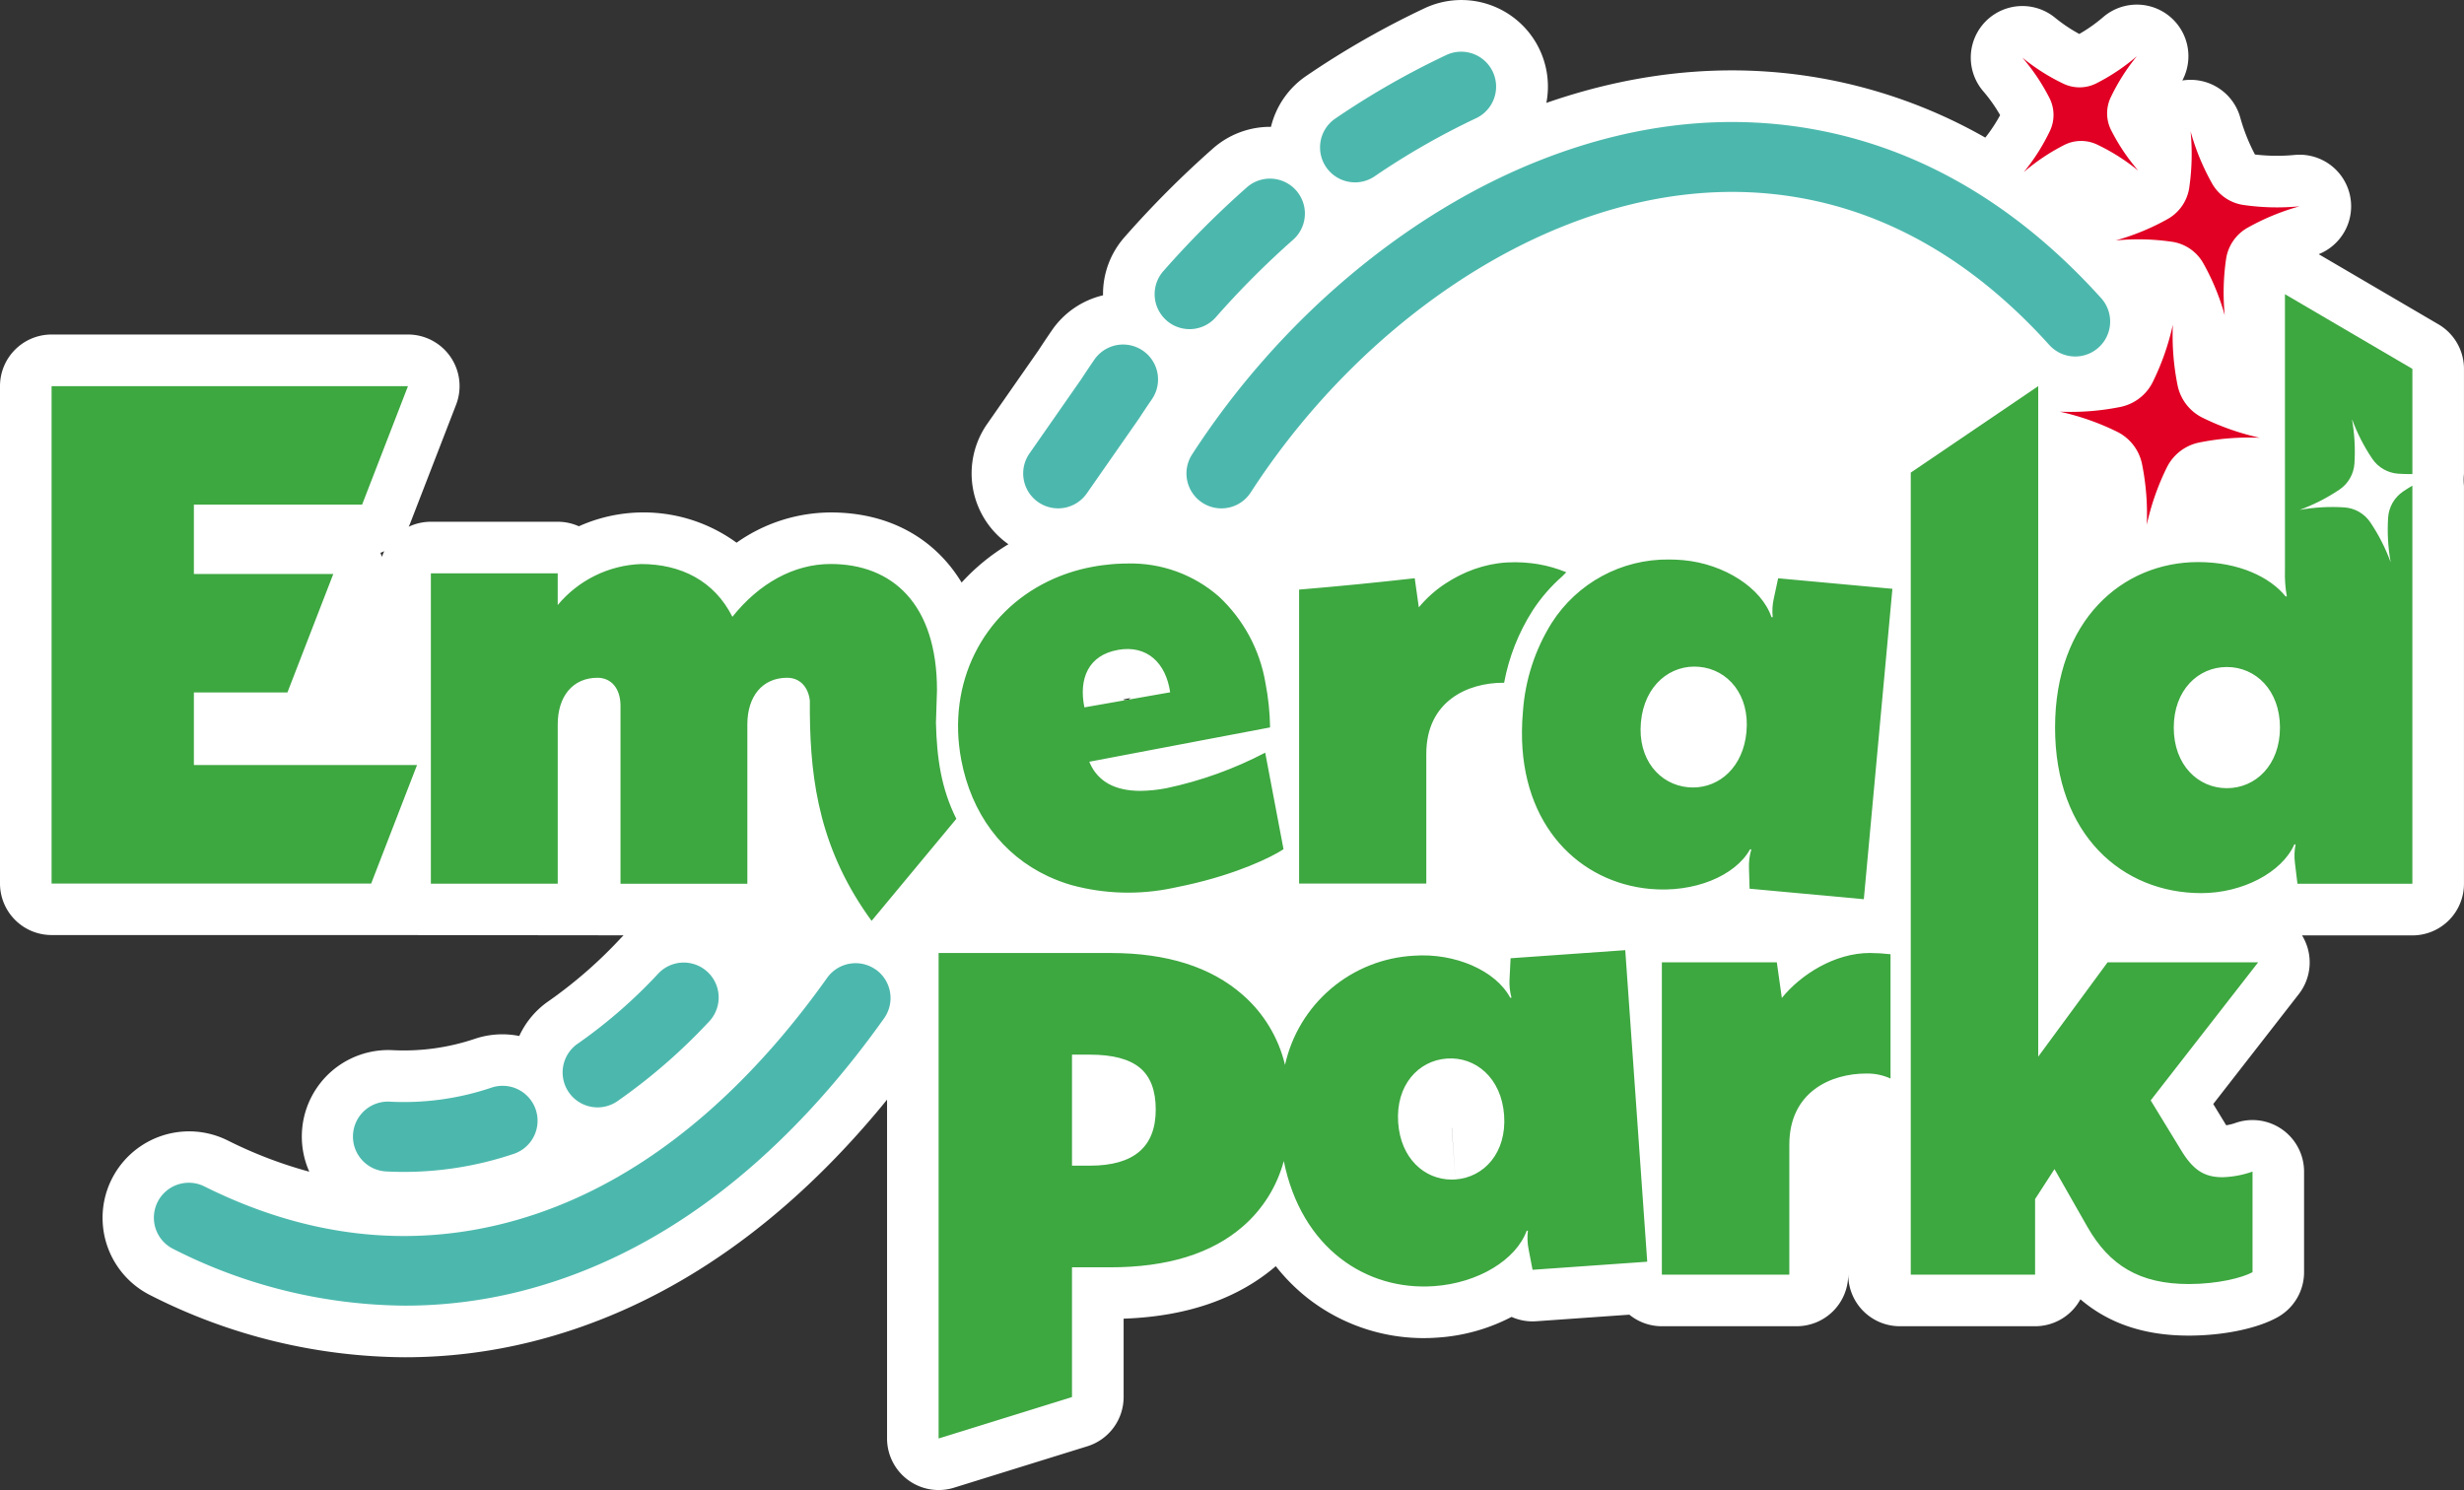
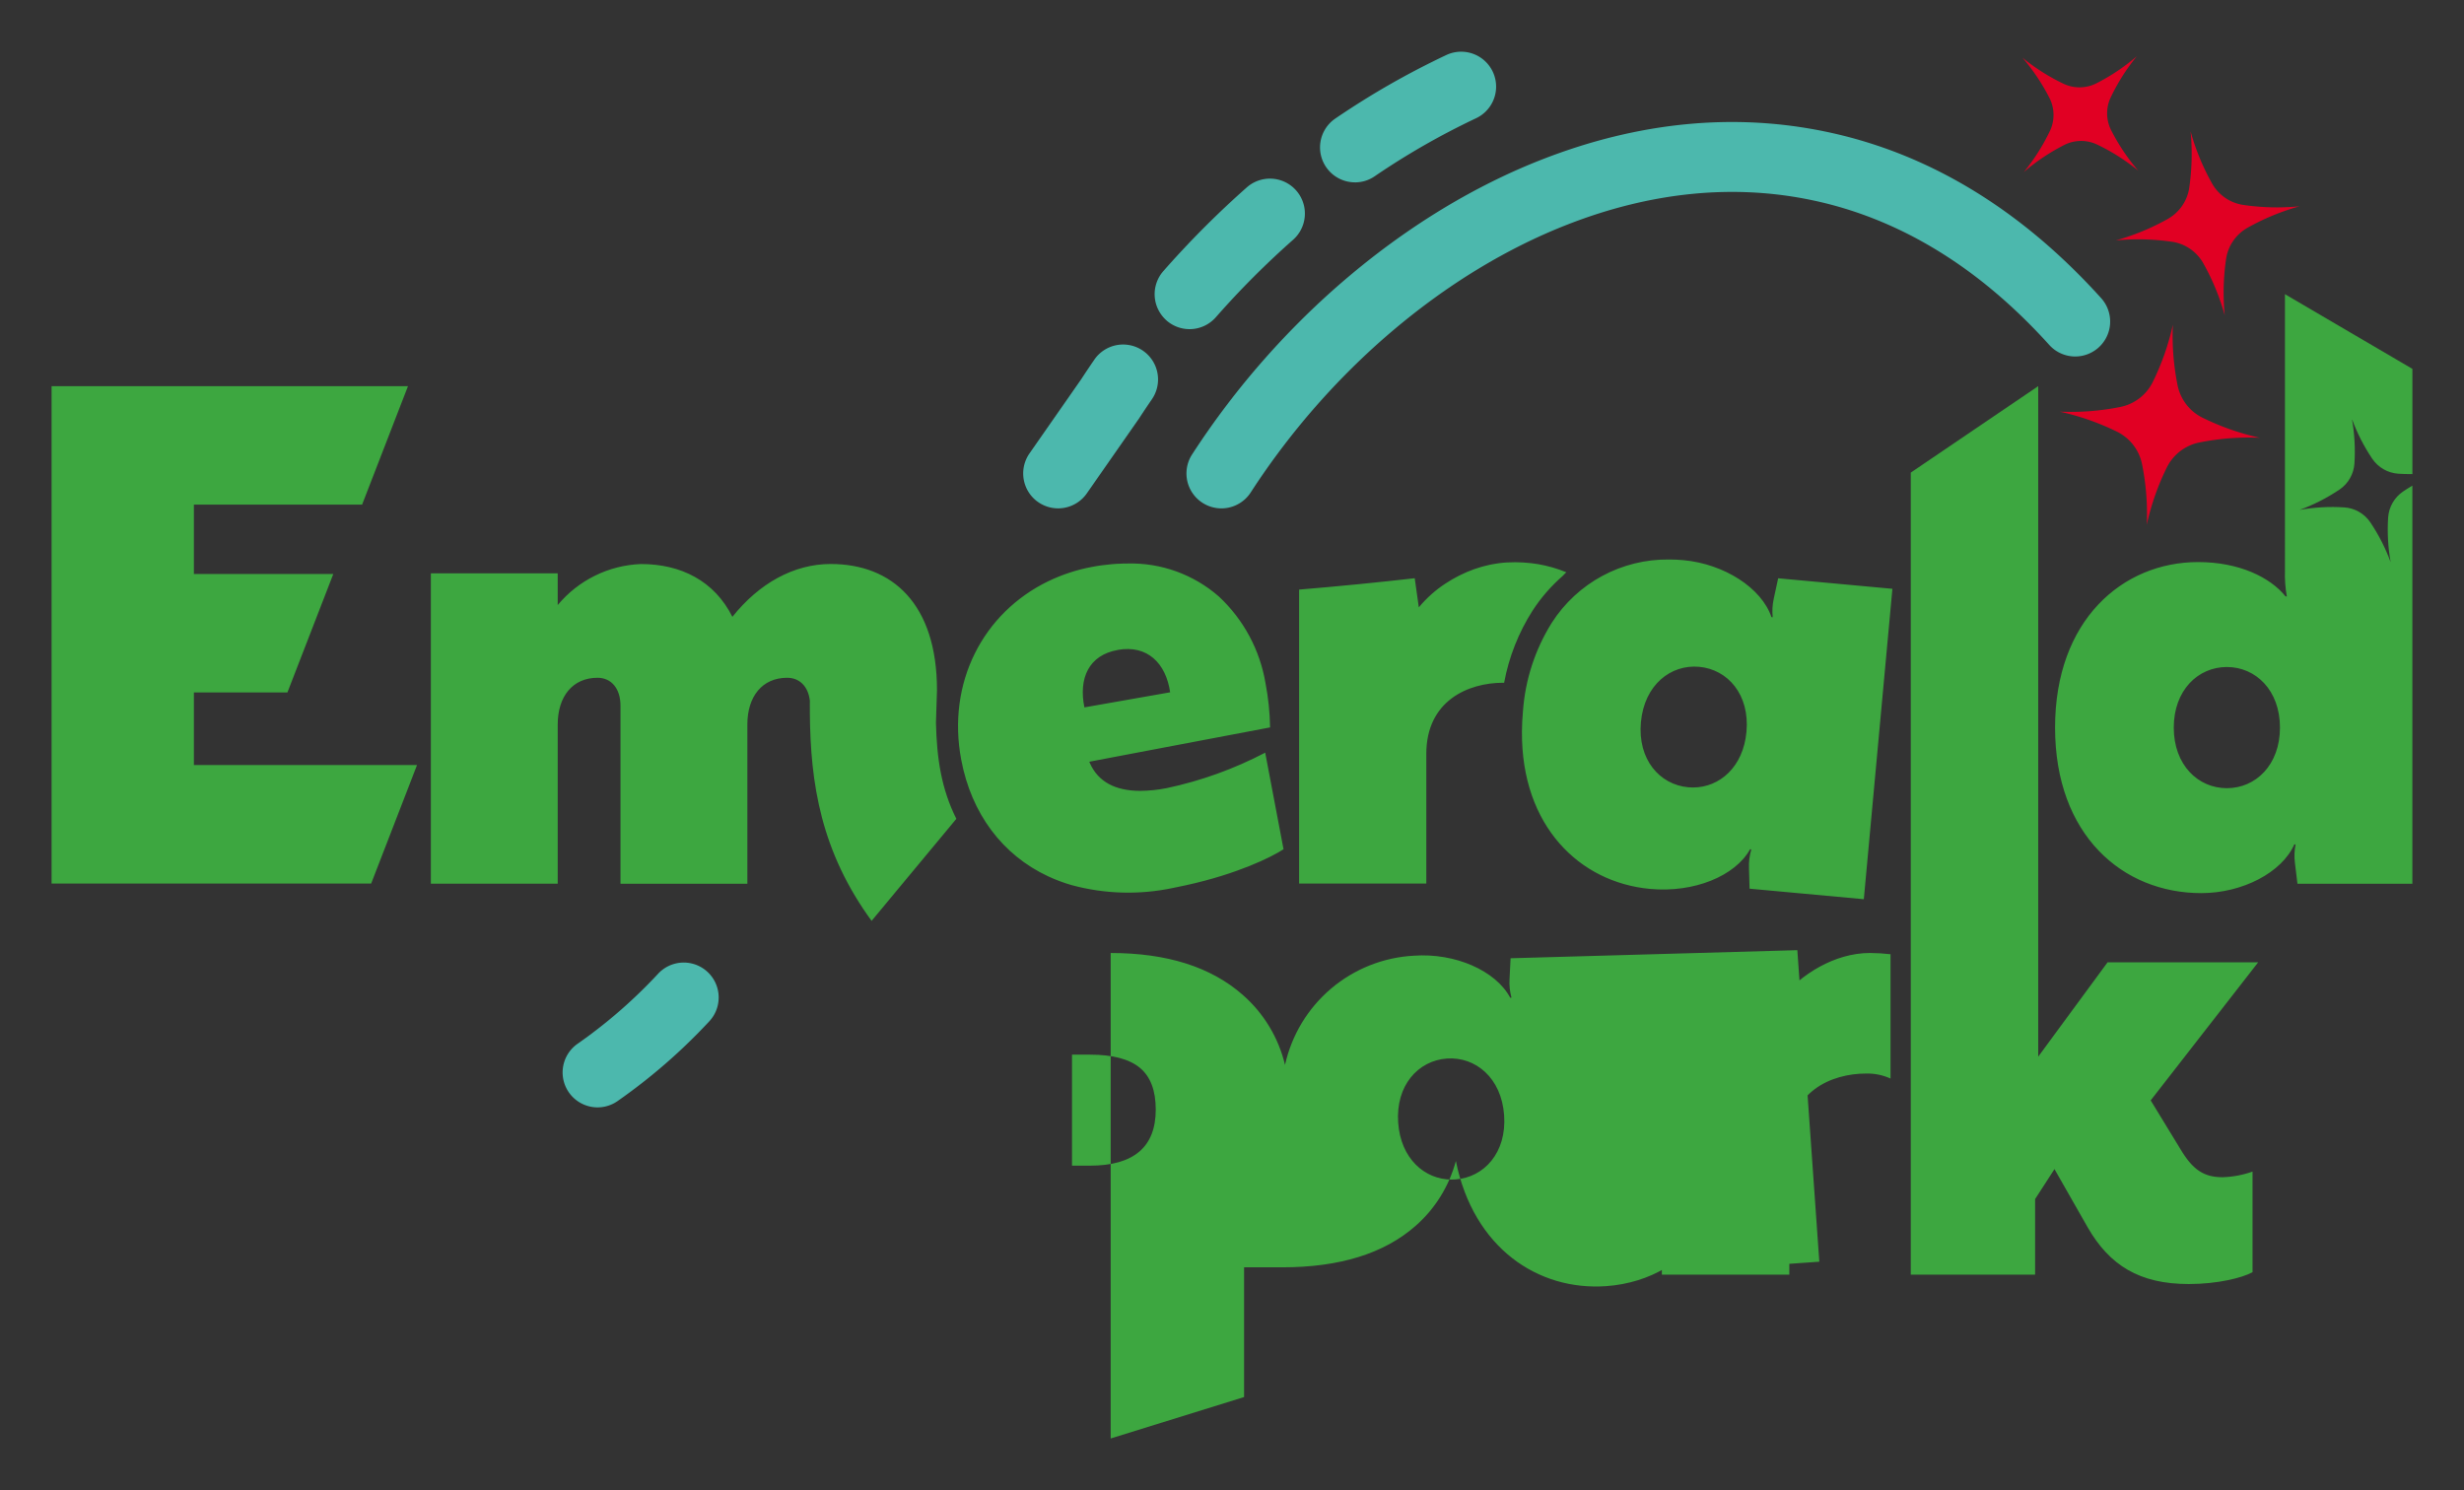
<svg xmlns="http://www.w3.org/2000/svg" viewBox="0 0 343.085 207.502">
  <rect x="0" y="0" width="343.085" height="207.502" fill="#333333" stroke="none" />
  <defs>
    <linearGradient id="b" x1="-1.379" y1="2.137" x2="-1.378" y2="2.137" gradientUnits="objectBoundingBox">
      <stop offset="0" stop-color="#8dbc29" />
      <stop offset=".034" stop-color="#85b92b" />
      <stop offset=".166" stop-color="#6ab332" />
      <stop offset=".312" stop-color="#56ad38" />
      <stop offset=".477" stop-color="#48a93c" />
      <stop offset=".675" stop-color="#3fa73f" />
      <stop offset="1" stop-color="#3da740" />
    </linearGradient>
    <clipPath id="a">
-       <path data-name="Caminho 384" d="m240.921 98.004-.7-4.958h-16.006v43.493h17.747v-18.093c0-7.394 5.828-9.916 10.7-9.916a7.784 7.784 0 0 1 3.392.695V91.916a26.323 26.323 0 0 0-2.872-.174c-4.957 0-9.654 3.044-12.265 6.262m-53.418 17.376c-.367-5.206 2.791-8.656 6.782-8.938s7.6 2.691 7.969 7.9-2.79 8.655-6.782 8.936c-.174.013-.346.019-.519.019-3.779 0-7.1-2.935-7.45-7.915m-45.417-9.482h2.494q4.743 0 6.955 1.83t2.211 5.818q0 7.813-9.166 7.812h-2.494Zm61.068-13.423-.145 2.887a8.138 8.138 0 0 0 .27 2.6l-.174.012c-2.011-3.782-7.679-6.26-13.405-5.857a19.447 19.447 0 0 0-17.954 15.211 18.717 18.717 0 0 0-5.9-9.768q-6.633-5.817-18.372-5.817h-23.961v67.606l18.573-5.769v-18.066h5.308q11.979 0 18.532-5.736a18.351 18.351 0 0 0 5.65-9.071c2.448 12.13 11.462 18.1 20.933 17.427 6.16-.434 11.425-3.684 12.885-7.711l.173-.012a8.094 8.094 0 0 0 .1 2.609l.549 2.839 15.965-1.126-3.06-43.385ZM94.799 44.937c-2.51-5.024-7.185-7.36-12.726-7.36a15.855 15.855 0 0 0-11.6 5.711v-4.417H52.811v43.225h17.664v-22.18c0-3.9 2.077-6.5 5.541-6.5 1.9 0 3.2 1.473 3.2 3.9v24.781h17.663V59.916c0-3.9 2.077-6.5 5.541-6.5 1.706 0 2.924 1.183 3.16 3.171-.058 9.66.9 19.2 7.441 29.025q.552.827 1.157 1.657l11.8-14.21c-2.093-4.183-2.722-8.407-2.839-13.386l.144-4.525c0-12.036-6.234-17.577-14.806-17.577-5.109 0-9.958 2.684-13.682 7.36m53.681 4.6c4.1-.719 6.686 1.858 7.274 5.909l-11.941 2.1c-.822-4.01.57-7.285 4.667-8m.776-12.031c-.334.014-.667.03-1 .043-.211.014-.425.029-.64.048-.907.081-1.838.2-2.8.387a24.22 24.22 0 0 0-6.042 1.989c-9.055 4.383-14.149 14.116-12.108 24.877 1.415 7.461 5.7 13.23 12.108 16.217a22.671 22.671 0 0 0 3.263 1.223 30.138 30.138 0 0 0 14.086.4c.655-.124 1.287-.257 1.907-.4 7.045-1.558 11.775-3.863 13.509-5l-2.551-13.448a53.436 53.436 0 0 1-13.722 4.94 19.816 19.816 0 0 1-3.658.38c-3.54 0-5.9-1.3-7.038-3.871v-.011l-.074-.175 16.426-3.122 8.746-1.658a35.354 35.354 0 0 0-.638-6.156 21.32 21.32 0 0 0-6.488-12.068 18.584 18.584 0 0 0-12.711-4.6c-.183 0-.368 0-.554.006m54.43-.183q-.532 0-1.088.031c-.354.019-.706.054-1.057.1-.109.014-.219.033-.329.049-.243.036-.486.076-.726.124-.122.023-.242.049-.363.076-.239.052-.478.111-.716.174-.105.028-.211.055-.316.084-.335.1-.668.2-.994.316h-.007c-.328.117-.651.245-.97.379l-.044.018c-.087.036-.17.078-.255.114q-.332.147-.657.305c-.109.054-.216.107-.324.163-.213.109-.423.224-.63.34-.094.053-.187.1-.28.158-.293.171-.581.348-.86.533a16.6 16.6 0 0 0-3.715 3.318l-.569-4.055q-7.934.9-16.1 1.582v40.935h17.711v-18.06c0-7.38 5.817-9.9 10.679-9.9h.158a28.254 28.254 0 0 1 3.971-10.065 23.041 23.041 0 0 1 4.14-4.772c.18-.186.359-.373.545-.552a18.25 18.25 0 0 0-3.936-1.129c-.313-.053-.635-.1-.969-.138h-.026q-.514-.06-1.06-.094t-1.121-.037Zm24.171 31.336c-3.975-.367-7.053-3.876-6.576-9.063s4.145-8.075 8.12-7.71 7.054 3.876 6.576 9.062c-.45 4.894-3.737 7.742-7.448 7.742-.222 0-.447-.011-.673-.031m-19-22.883a26.788 26.788 0 0 0-4 12.307q-.133 1.445-.14 2.813c-.1 13.177 8.046 21.019 17.83 21.92 6.138.565 11.846-1.787 13.934-5.519l.172.016a8.083 8.083 0 0 0-.325 2.586l.083 2.885 15.908 1.464 3.979-43.227-15.908-1.464-.608 2.822a8.1 8.1 0 0 0-.152 2.6l-.172-.015c-1.372-4.05-6.554-7.4-12.26-7.93q-1-.091-1.992-.092a19.113 19.113 0 0 0-16.349 8.832M0 12.804v69.267h44.5l6.385-16.5H19.814V55.456H32.84l6.386-16.495H19.814v-9.662h23.424l6.386-16.495Zm258.872 12.041v111.694h17.31v-10.525l2.7-4.175 4.61 8.09c3.046 5.306 7.221 7.915 14.092 7.915 4 0 7.48-.87 8.873-1.652v-14.006a13.705 13.705 0 0 1-4.175.783c-2.61 0-4.176-1.044-5.915-4l-4.089-6.7 14.962-19.224h-20.968l-9.655 13.135V12.804Zm36.619 35.509c0-5.218 3.393-8.438 7.394-8.438s7.394 3.22 7.394 8.438-3.393 8.438-7.394 8.438-7.394-3.218-7.394-8.438m15.483-21.92a17.287 17.287 0 0 0 .261 3.653h-.173c-2.176-2.7-6.525-4.784-12.177-4.784-10.526 0-19.921 8.09-19.921 23.051s9.4 23.051 20.355 23.051c5.741 0 11.22-2.87 12.961-6.785h.174a8.071 8.071 0 0 0-.088 2.61l.348 2.87h16V26.659c-.468.277-.9.552-1.3.823a4.76 4.76 0 0 0-2.074 3.609 25.748 25.748 0 0 0 .351 6.236 25.907 25.907 0 0 0-2.837-5.564 4.76 4.76 0 0 0-3.611-2.074 25.8 25.8 0 0 0-6.235.351 25.827 25.827 0 0 0 5.564-2.837 4.761 4.761 0 0 0 2.075-3.61 25.889 25.889 0 0 0-.351-6.235 25.8 25.8 0 0 0 2.837 5.564 4.762 4.762 0 0 0 3.609 2.075c.606.041 1.268.061 1.975.052V10.398l-17.745-10.4Z" fill="none" />
+       <path data-name="Caminho 384" d="m240.921 98.004-.7-4.958h-16.006v43.493h17.747v-18.093c0-7.394 5.828-9.916 10.7-9.916a7.784 7.784 0 0 1 3.392.695V91.916a26.323 26.323 0 0 0-2.872-.174c-4.957 0-9.654 3.044-12.265 6.262m-53.418 17.376c-.367-5.206 2.791-8.656 6.782-8.938s7.6 2.691 7.969 7.9-2.79 8.655-6.782 8.936c-.174.013-.346.019-.519.019-3.779 0-7.1-2.935-7.45-7.915m-45.417-9.482h2.494q4.743 0 6.955 1.83t2.211 5.818q0 7.813-9.166 7.812h-2.494Zm61.068-13.423-.145 2.887a8.138 8.138 0 0 0 .27 2.6l-.174.012c-2.011-3.782-7.679-6.26-13.405-5.857a19.447 19.447 0 0 0-17.954 15.211 18.717 18.717 0 0 0-5.9-9.768q-6.633-5.817-18.372-5.817v67.606l18.573-5.769v-18.066h5.308q11.979 0 18.532-5.736a18.351 18.351 0 0 0 5.65-9.071c2.448 12.13 11.462 18.1 20.933 17.427 6.16-.434 11.425-3.684 12.885-7.711l.173-.012a8.094 8.094 0 0 0 .1 2.609l.549 2.839 15.965-1.126-3.06-43.385ZM94.799 44.937c-2.51-5.024-7.185-7.36-12.726-7.36a15.855 15.855 0 0 0-11.6 5.711v-4.417H52.811v43.225h17.664v-22.18c0-3.9 2.077-6.5 5.541-6.5 1.9 0 3.2 1.473 3.2 3.9v24.781h17.663V59.916c0-3.9 2.077-6.5 5.541-6.5 1.706 0 2.924 1.183 3.16 3.171-.058 9.66.9 19.2 7.441 29.025q.552.827 1.157 1.657l11.8-14.21c-2.093-4.183-2.722-8.407-2.839-13.386l.144-4.525c0-12.036-6.234-17.577-14.806-17.577-5.109 0-9.958 2.684-13.682 7.36m53.681 4.6c4.1-.719 6.686 1.858 7.274 5.909l-11.941 2.1c-.822-4.01.57-7.285 4.667-8m.776-12.031c-.334.014-.667.03-1 .043-.211.014-.425.029-.64.048-.907.081-1.838.2-2.8.387a24.22 24.22 0 0 0-6.042 1.989c-9.055 4.383-14.149 14.116-12.108 24.877 1.415 7.461 5.7 13.23 12.108 16.217a22.671 22.671 0 0 0 3.263 1.223 30.138 30.138 0 0 0 14.086.4c.655-.124 1.287-.257 1.907-.4 7.045-1.558 11.775-3.863 13.509-5l-2.551-13.448a53.436 53.436 0 0 1-13.722 4.94 19.816 19.816 0 0 1-3.658.38c-3.54 0-5.9-1.3-7.038-3.871v-.011l-.074-.175 16.426-3.122 8.746-1.658a35.354 35.354 0 0 0-.638-6.156 21.32 21.32 0 0 0-6.488-12.068 18.584 18.584 0 0 0-12.711-4.6c-.183 0-.368 0-.554.006m54.43-.183q-.532 0-1.088.031c-.354.019-.706.054-1.057.1-.109.014-.219.033-.329.049-.243.036-.486.076-.726.124-.122.023-.242.049-.363.076-.239.052-.478.111-.716.174-.105.028-.211.055-.316.084-.335.1-.668.2-.994.316h-.007c-.328.117-.651.245-.97.379l-.044.018c-.087.036-.17.078-.255.114q-.332.147-.657.305c-.109.054-.216.107-.324.163-.213.109-.423.224-.63.34-.094.053-.187.1-.28.158-.293.171-.581.348-.86.533a16.6 16.6 0 0 0-3.715 3.318l-.569-4.055q-7.934.9-16.1 1.582v40.935h17.711v-18.06c0-7.38 5.817-9.9 10.679-9.9h.158a28.254 28.254 0 0 1 3.971-10.065 23.041 23.041 0 0 1 4.14-4.772c.18-.186.359-.373.545-.552a18.25 18.25 0 0 0-3.936-1.129c-.313-.053-.635-.1-.969-.138h-.026q-.514-.06-1.06-.094t-1.121-.037Zm24.171 31.336c-3.975-.367-7.053-3.876-6.576-9.063s4.145-8.075 8.12-7.71 7.054 3.876 6.576 9.062c-.45 4.894-3.737 7.742-7.448 7.742-.222 0-.447-.011-.673-.031m-19-22.883a26.788 26.788 0 0 0-4 12.307q-.133 1.445-.14 2.813c-.1 13.177 8.046 21.019 17.83 21.92 6.138.565 11.846-1.787 13.934-5.519l.172.016a8.083 8.083 0 0 0-.325 2.586l.083 2.885 15.908 1.464 3.979-43.227-15.908-1.464-.608 2.822a8.1 8.1 0 0 0-.152 2.6l-.172-.015c-1.372-4.05-6.554-7.4-12.26-7.93q-1-.091-1.992-.092a19.113 19.113 0 0 0-16.349 8.832M0 12.804v69.267h44.5l6.385-16.5H19.814V55.456H32.84l6.386-16.495H19.814v-9.662h23.424l6.386-16.495Zm258.872 12.041v111.694h17.31v-10.525l2.7-4.175 4.61 8.09c3.046 5.306 7.221 7.915 14.092 7.915 4 0 7.48-.87 8.873-1.652v-14.006a13.705 13.705 0 0 1-4.175.783c-2.61 0-4.176-1.044-5.915-4l-4.089-6.7 14.962-19.224h-20.968l-9.655 13.135V12.804Zm36.619 35.509c0-5.218 3.393-8.438 7.394-8.438s7.394 3.22 7.394 8.438-3.393 8.438-7.394 8.438-7.394-3.218-7.394-8.438m15.483-21.92a17.287 17.287 0 0 0 .261 3.653h-.173c-2.176-2.7-6.525-4.784-12.177-4.784-10.526 0-19.921 8.09-19.921 23.051s9.4 23.051 20.355 23.051c5.741 0 11.22-2.87 12.961-6.785h.174a8.071 8.071 0 0 0-.088 2.61l.348 2.87h16V26.659c-.468.277-.9.552-1.3.823a4.76 4.76 0 0 0-2.074 3.609 25.748 25.748 0 0 0 .351 6.236 25.907 25.907 0 0 0-2.837-5.564 4.76 4.76 0 0 0-3.611-2.074 25.8 25.8 0 0 0-6.235.351 25.827 25.827 0 0 0 5.564-2.837 4.761 4.761 0 0 0 2.075-3.61 25.889 25.889 0 0 0-.351-6.235 25.8 25.8 0 0 0 2.837 5.564 4.762 4.762 0 0 0 3.609 2.075c.606.041 1.268.061 1.975.052V10.398l-17.745-10.4Z" fill="none" />
    </clipPath>
  </defs>
  <g data-name="Grupo 250">
    <g data-name="Grupo 249">
      <g data-name="Grupo 92">
-         <path data-name="Caminho 380" d="M86.402 130.252h.425q-.2.2-.4.408a63.108 63.108 0 0 1-10.025 8.747 11.976 11.976 0 0 0-4.1 4.866 11.962 11.962 0 0 0-6.173.389 30.914 30.914 0 0 1-11.4 1.587 12.045 12.045 0 0 0-11.664 16.921 60.851 60.851 0 0 1-11.363-4.351 12.047 12.047 0 1 0-10.745 21.566 78.989 78.989 0 0 0 35.43 8.628 72.933 72.933 0 0 0 17.6-2.157c17.12-4.26 32.784-14.418 46.558-30.193q1.5-1.715 2.968-3.526v47.182a7.183 7.183 0 0 0 9.313 6.86l18.574-5.769a7.183 7.183 0 0 0 5.052-6.86v-10.913c8.762-.3 15.881-2.757 21.187-7.308a26.631 26.631 0 0 0 4.532 4.524 26.215 26.215 0 0 0 18.027 5.418 25.913 25.913 0 0 0 10.271-2.88 7.148 7.148 0 0 0 3.434.606l12.967-.915a7.154 7.154 0 0 0 4.532 1.61h18.76a7.182 7.182 0 0 0 7.183-7.182h.006a7.182 7.182 0 0 0 7.182 7.182h18.832a7.18 7.18 0 0 0 6.311-3.751c3.965 3.392 8.956 5.056 15.086 5.056 4.82 0 9.569-.987 12.393-2.575a7.181 7.181 0 0 0 3.662-6.26v-14a7.183 7.183 0 0 0-9.638-6.75 7.537 7.537 0 0 1-1.2.294c-.073-.112-.155-.245-.247-.4l-.062-.1-1.5-2.461 11.914-15.307a7.183 7.183 0 0 0 .784-7.566c-.1-.209-.215-.412-.335-.608h15.365a7.183 7.183 0 0 0 7.183-7.182V67.63a7.2 7.2 0 0 1 0-1.61V51.368a7.184 7.184 0 0 0-3.552-6.2l-16.676-9.77a7.183 7.183 0 0 0-3.331-13.822 25.774 25.774 0 0 1-5.546-.062 25.715 25.715 0 0 1-2.048-5.156 7.181 7.181 0 0 0-8.062-5.148 7.183 7.183 0 0 0-11-8.847 21.614 21.614 0 0 1-3.346 2.367 21.579 21.579 0 0 1-3.4-2.283 7.183 7.183 0 0 0-9.99 10.241 21.66 21.66 0 0 1 2.366 3.346 21.423 21.423 0 0 1-2.064 3.13 71.435 71.435 0 0 0-20.57-7.825c-13.2-2.787-26.83-1.78-40.548 2.991a12.05 12.05 0 0 0-16.957-13.182 120.455 120.455 0 0 0-16.47 9.421 12 12 0 0 0-4.918 7.094 12.046 12.046 0 0 0-8.073 3.009 138.192 138.192 0 0 0-12.31 12.343 11.96 11.96 0 0 0-3 8.11 11.963 11.963 0 0 0-7.131 4.891c-.63.916-1.253 1.846-1.854 2.768l-7.15 10.256a12.049 12.049 0 0 0 2.961 16.75 29.194 29.194 0 0 0-6.517 5.334c-3.752-6.179-10.118-9.761-18.227-9.761a22.887 22.887 0 0 0-13.109 4.213 21.994 21.994 0 0 0-21.96-2.286 7.157 7.157 0 0 0-2.943-.629H59.993a7.156 7.156 0 0 0-3.086.695q.115-.242.213-.495l6.385-16.5a7.183 7.183 0 0 0-6.7-9.776H7.183A7.183 7.183 0 0 0 0 53.767v69.265a7.183 7.183 0 0 0 7.183 7.182h44.5Zm70.262-32.729a1.9 1.9 0 0 1-.279-.108l.7-.144.315-.046a2.081 2.081 0 0 1-.256.213Zm45.992 66.725-.522-7.153.016-.008ZM53.506 76.757a7.151 7.151 0 0 0-.321.792q-.1-.283-.223-.56.277-.1.545-.232" fill="#fff" />
        <path data-name="Caminho 381" d="M301.72 65.076a6.468 6.468 0 0 1 4.482-3.449 35.107 35.107 0 0 1 8.458-.661 35.107 35.107 0 0 1-8.005-2.807 6.468 6.468 0 0 1-3.448-4.483 35.081 35.081 0 0 1-.661-8.457 35.119 35.119 0 0 1-2.807 8 6.468 6.468 0 0 1-4.483 3.449 35.112 35.112 0 0 1-8.457.66 35.111 35.111 0 0 1 8.005 2.807 6.469 6.469 0 0 1 3.449 4.483 35.124 35.124 0 0 1 .661 8.457 35.111 35.111 0 0 1 2.807-8.005" fill="#e10023" />
        <path data-name="Caminho 382" d="M302.45 33.67a6 6 0 0 1 4.32 2.968 32.526 32.526 0 0 1 3 7.269 32.517 32.517 0 0 1 .19-7.859 6 6 0 0 1 2.968-4.32 32.508 32.508 0 0 1 7.269-3 32.521 32.521 0 0 1-7.86-.19 6 6 0 0 1-4.32-2.968 32.542 32.542 0 0 1-3-7.269 32.534 32.534 0 0 1-.191 7.859 6 6 0 0 1-2.968 4.321 32.545 32.545 0 0 1-7.269 3 32.542 32.542 0 0 1 7.859.191" fill="#e10023" />
        <path data-name="Caminho 383" d="M285.435 18.22a28.154 28.154 0 0 1-3.648 5.75 28.22 28.22 0 0 1 5.657-3.79 5.191 5.191 0 0 1 4.54-.056 28.2 28.2 0 0 1 5.751 3.648 28.157 28.157 0 0 1-3.79-5.658 5.189 5.189 0 0 1-.056-4.54 28.194 28.194 0 0 1 3.648-5.75 28.15 28.15 0 0 1-5.658 3.79 5.191 5.191 0 0 1-4.54.056 28.159 28.159 0 0 1-5.749-3.648 28.189 28.189 0 0 1 3.79 5.658 5.2 5.2 0 0 1 .056 4.54" fill="#e10023" />
      </g>
      <g data-name="Grupo 94">
        <g data-name="Grupo 93" clip-path="url(#a)" transform="translate(7.182 40.971)">
          <path data-name="Retângulo 487" fill="url(#b)" d="M0 0h328.719v159.348H0z" />
        </g>
      </g>
    </g>
    <g data-name="Grupo 95" fill="#4cb8ad">
      <path data-name="Caminho 385" d="M188.669 25.397a4.841 4.841 0 0 0 2.732-.843 103.5 103.5 0 0 1 14.149-8.1 4.865 4.865 0 0 0-4.138-8.806 113.209 113.209 0 0 0-15.483 8.859 4.865 4.865 0 0 0 2.741 8.887" />
      <path data-name="Caminho 386" d="M162.422 44.625a4.865 4.865 0 0 0 6.866-.442 121.177 121.177 0 0 1 10.8-10.828 4.867 4.867 0 0 0-6.438-7.3 130.842 130.842 0 0 0-11.668 11.7 4.865 4.865 0 0 0 .442 6.866" />
      <path data-name="Caminho 387" d="M144.552 69.92a4.864 4.864 0 0 0 6.773-1.209l7.258-10.411.087-.129c.558-.858 1.136-1.721 1.719-2.569a4.865 4.865 0 0 0-8.017-5.514c-.615.894-1.226 1.806-1.816 2.711l-7.214 10.349a4.865 4.865 0 0 0 1.209 6.773" />
      <path data-name="Caminho 388" d="M91.658 135.579a70.306 70.306 0 0 1-11.18 9.74 4.865 4.865 0 1 0 5.526 8.008 80.079 80.079 0 0 0 12.743-11.083 4.865 4.865 0 0 0-7.089-6.665" />
-       <path data-name="Caminho 389" d="M68.394 151.477a38.1 38.1 0 0 1-14.07 1.944 4.865 4.865 0 1 0-.508 9.716q1.229.065 2.455.064a47.978 47.978 0 0 0 15.2-2.493 4.865 4.865 0 1 0-3.074-9.231" />
-       <path data-name="Caminho 390" d="M121.948 135.033a4.865 4.865 0 0 0-6.784 1.15c-2.357 3.319-4.832 6.467-7.355 9.357-11.453 13.117-24.206 21.5-37.9 24.9s-27.638 1.662-41.409-5.2a4.865 4.865 0 1 0-4.338 8.709 72.131 72.131 0 0 0 32.227 7.874 65.578 65.578 0 0 0 15.869-1.945c15.666-3.9 30.094-13.3 42.883-27.947 2.737-3.134 5.415-6.54 7.959-10.123a4.866 4.866 0 0 0-1.15-6.784" />
      <path data-name="Caminho 391" d="M165.983 63.289a4.865 4.865 0 1 0 8.169 5.286c11.059-17.093 27.141-30.692 44.122-37.311 11.675-4.551 23.146-5.686 34.093-3.375 12.131 2.562 23.225 9.34 32.971 20.148a4.865 4.865 0 0 0 7.226-6.516c-11.153-12.367-24-20.156-38.186-23.152-12.833-2.709-26.168-1.422-39.637 3.829-18.842 7.345-36.613 22.322-48.758 41.092" />
    </g>
  </g>
</svg>